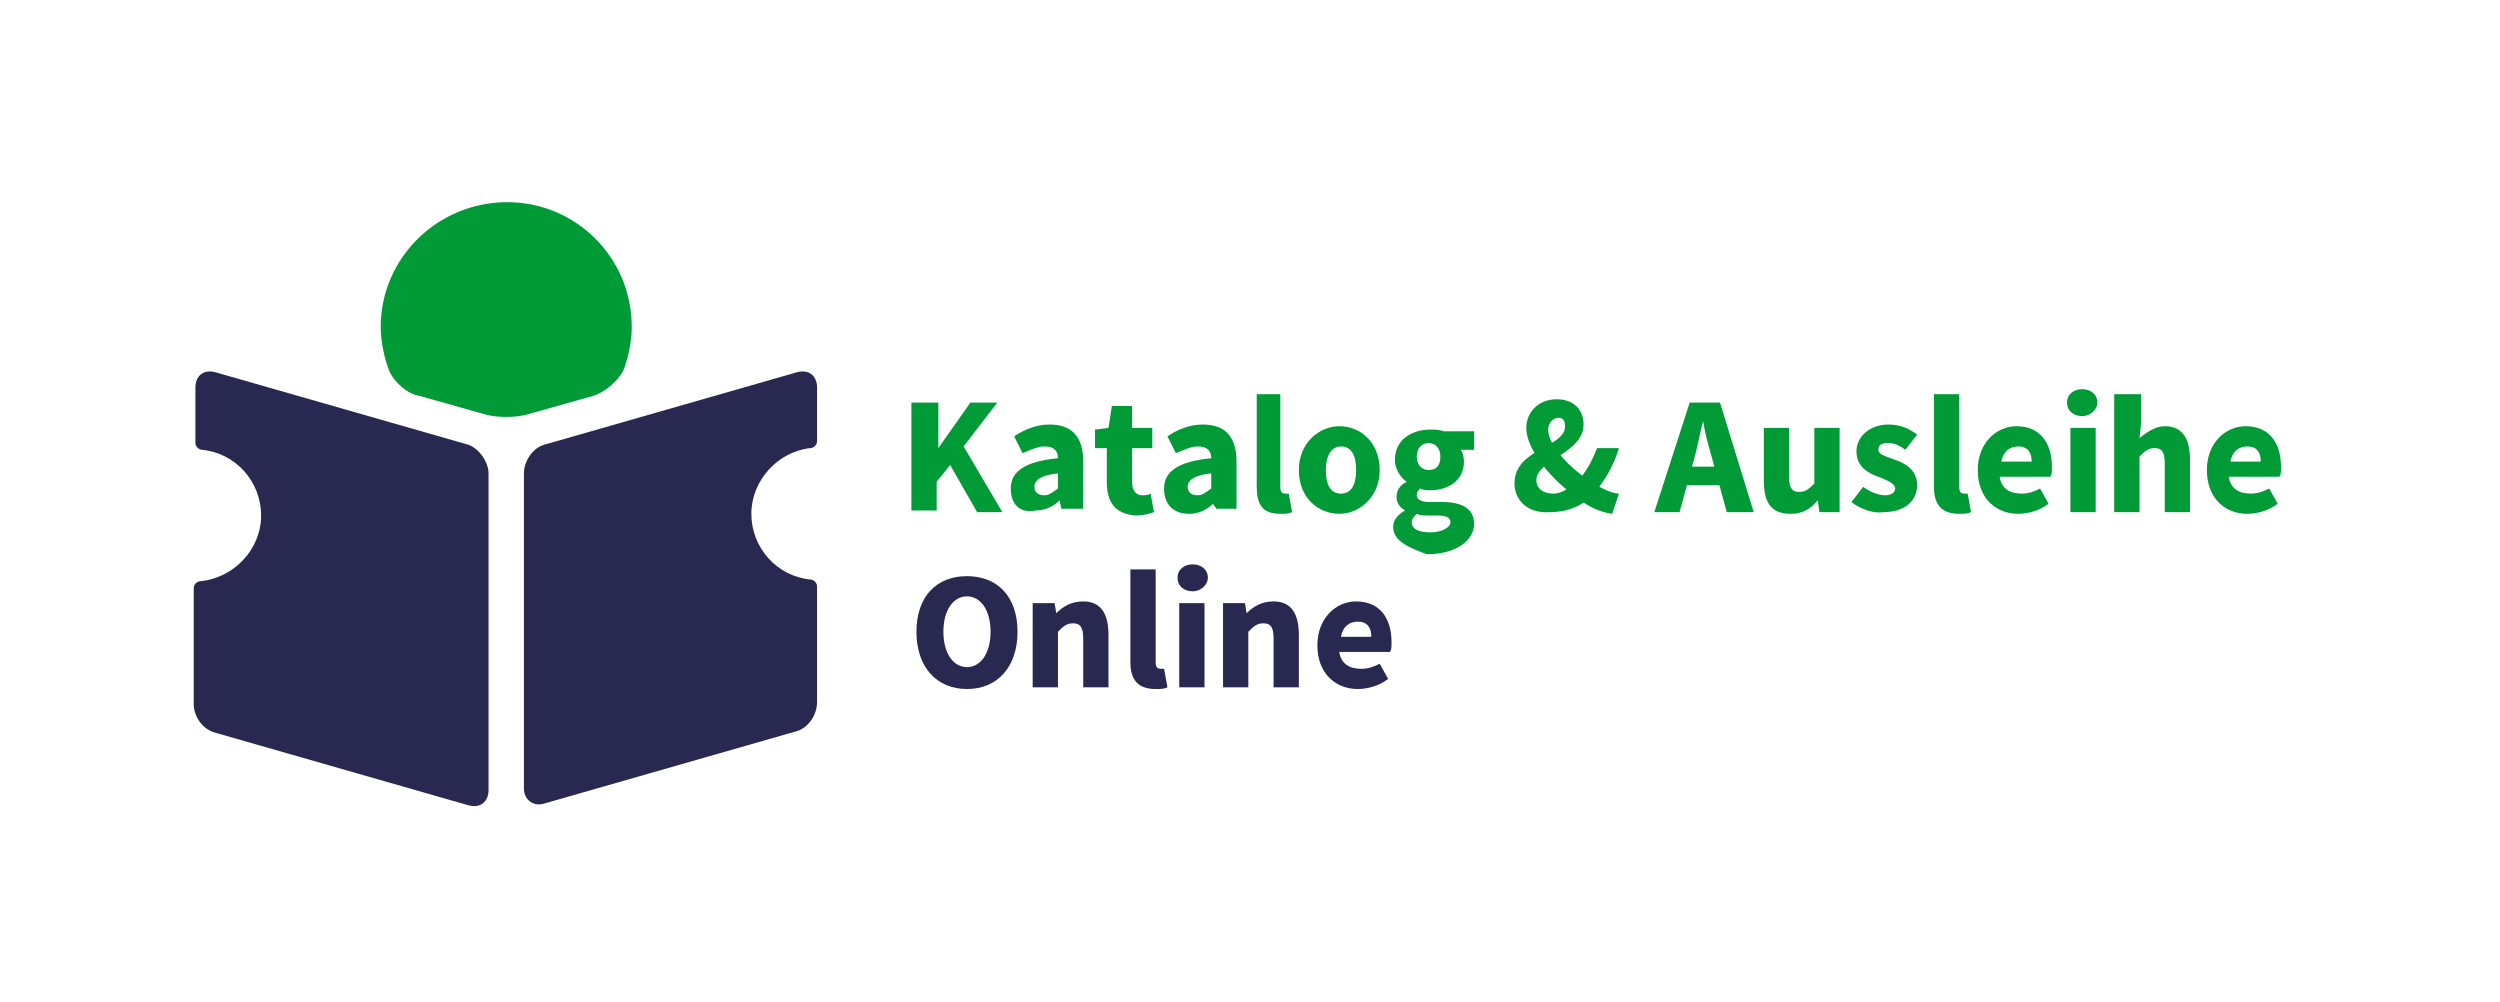
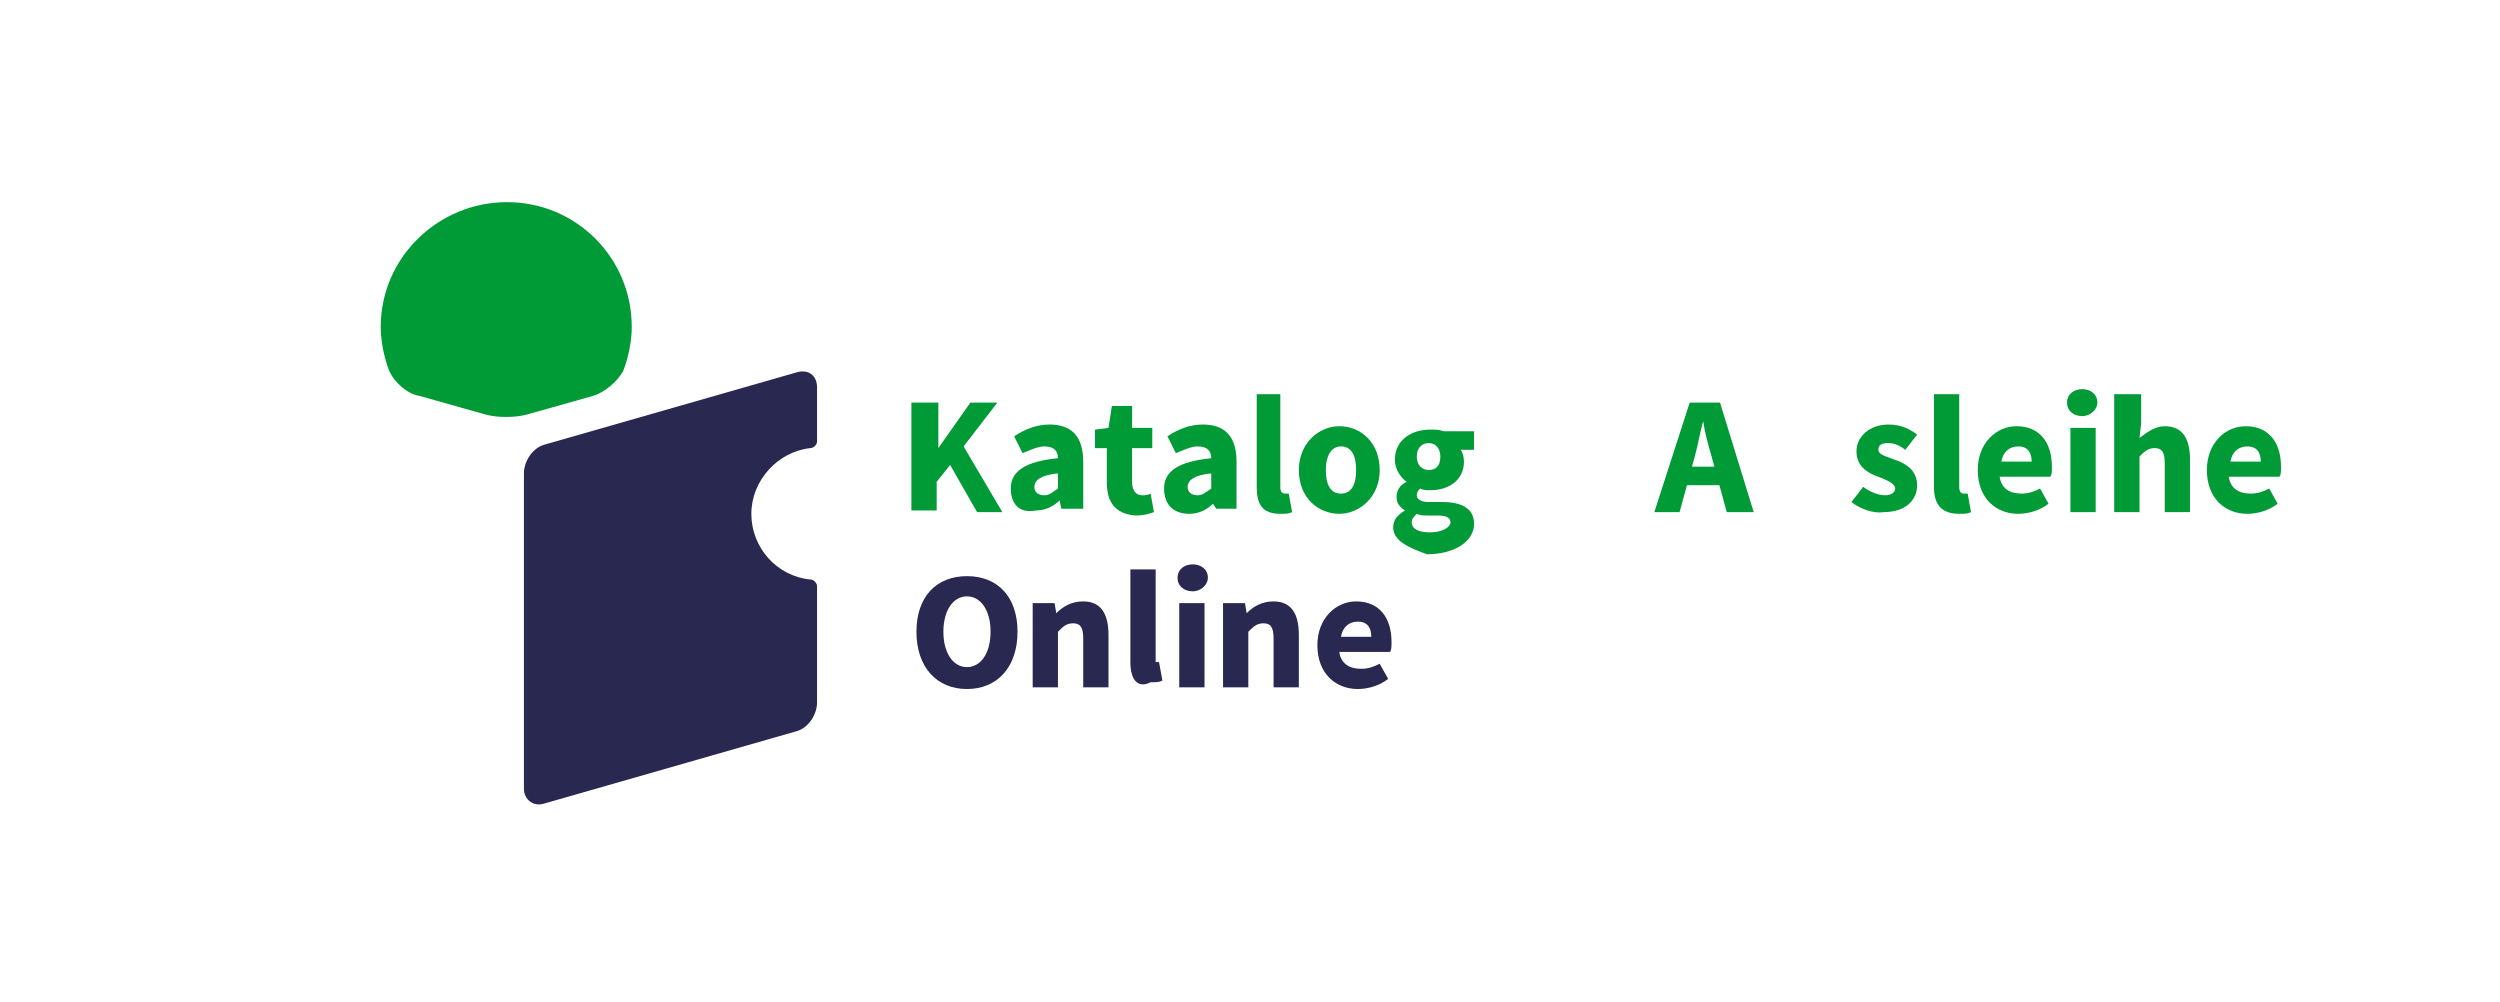
<svg xmlns="http://www.w3.org/2000/svg" id="RZ___Pfade_fuer_Export" style="enable-background:new 0 0 148.4 59.5;" version="1.1" viewBox="0 0 148.4 59.5" x="0px" xml:space="preserve" y="0px">
  <style type="text/css">
	.st0{fill:#009A37;}
	.st1{fill:#282850;}
	.st2{display:none;fill:#009A37;}
	.st3{display:none;fill:#282850;}
</style>
  <g>
    <path class="st0" d="M22.6,19.4c0,1.4,0.5,2.6,0.5,2.6c0.3,0.7,1.1,1.4,1.8,1.5l3.9,1.1c0.7,0.2,1.8,0.2,2.5,0l3.9-1.1   c0.7-0.2,1.5-0.9,1.8-1.5c0,0,0.5-1.2,0.5-2.6c0-4.1-3.3-7.4-7.4-7.4S22.6,15.3,22.6,19.4L22.6,19.4z" />
-     <path class="st1" d="M12.8,43.5l15,4.3c0.7,0.2,1.2-0.2,1.2-0.9V28.1c0-0.7-0.6-1.5-1.2-1.7l-15-4.3c-0.7-0.2-1.2,0.2-1.2,0.9v3.3   c0,0.2,0.2,0.4,0.4,0.4c2,0.2,3.5,1.9,3.5,3.9s-1.6,3.7-3.6,3.9c-0.2,0-0.4,0.2-0.4,0.4v6.9C11.5,42.5,12,43.3,12.8,43.5L12.8,43.5   z" />
    <path class="st1" d="M47.3,22.1l-15,4.3c-0.7,0.2-1.2,1-1.2,1.7v18.7c0,0.7,0.6,1.1,1.2,0.9l15-4.3c0.7-0.2,1.2-1,1.2-1.7v-6.9   c0-0.2-0.2-0.4-0.4-0.4c-2-0.2-3.5-1.9-3.5-3.9s1.6-3.7,3.5-3.9c0.2,0,0.4-0.2,0.4-0.4V23C48.5,22.3,48,21.9,47.3,22.1L47.3,22.1z" />
  </g>
  <g>
    <path class="st2" d="M53.9,29.7l0.8-1c0.5,0.4,1.1,0.7,1.6,0.7c0.6,0,0.9-0.2,0.9-0.6s-0.4-0.5-0.9-0.8l-0.8-0.4   c-0.7-0.3-1.3-0.8-1.3-1.8c0-1.1,1-1.9,2.3-1.9c0.8,0,1.5,0.3,2.1,0.9l-0.7,0.9c-0.4-0.3-0.8-0.5-1.3-0.5s-0.8,0.2-0.8,0.6   s0.4,0.5,1,0.8l0.8,0.3c0.8,0.3,1.3,0.9,1.3,1.8c0,1.1-0.9,2-2.5,2C55.5,30.6,54.6,30.3,53.9,29.7L53.9,29.7z" />
    <g>
      <g>
        <path class="st0" d="M54.2,23.9h1.5v2.7h0l1.9-2.7h1.6l-2,2.6l2.3,3.9H58l-1.6-2.8l-0.8,1v1.7h-1.5V23.9z" />
        <path class="st0" d="M60,29c0-1,0.8-1.6,2.8-1.8c0-0.4-0.2-0.7-0.8-0.7c-0.4,0-0.8,0.2-1.3,0.4l-0.5-1c0.6-0.4,1.3-0.7,2.1-0.7     c1.3,0,2,0.7,2,2.2v2.8H63l-0.1-0.5h0c-0.4,0.4-0.9,0.6-1.4,0.6C60.5,30.5,60,29.9,60,29z M62.8,29v-0.9c-1,0.1-1.4,0.4-1.4,0.8     c0,0.3,0.2,0.5,0.6,0.5C62.3,29.4,62.5,29.2,62.8,29z" />
        <path class="st0" d="M65.7,28.6v-2H65v-1.1l0.8-0.1l0.2-1.3h1.2v1.3h1.2v1.2h-1.2v2c0,0.6,0.3,0.8,0.6,0.8c0.2,0,0.3,0,0.5-0.1     l0.2,1.1c-0.3,0.1-0.6,0.2-1.1,0.2C66.1,30.5,65.7,29.7,65.7,28.6z" />
        <path class="st0" d="M69.1,29c0-1,0.8-1.6,2.8-1.8c0-0.4-0.2-0.7-0.8-0.7c-0.4,0-0.8,0.2-1.3,0.4l-0.5-1c0.6-0.4,1.3-0.7,2.1-0.7     c1.3,0,2,0.7,2,2.2v2.8h-1.2L72,29.9h0c-0.4,0.4-0.9,0.6-1.4,0.6C69.6,30.5,69.1,29.9,69.1,29z M71.9,29v-0.9     c-1,0.1-1.4,0.4-1.4,0.8c0,0.3,0.2,0.5,0.6,0.5C71.4,29.4,71.6,29.2,71.9,29z" />
        <path class="st0" d="M74.6,28.9v-5.5H76v5.5c0,0.3,0.1,0.4,0.3,0.4c0.1,0,0.1,0,0.2,0l0.2,1.1c-0.2,0.1-0.4,0.1-0.7,0.1     C74.9,30.5,74.6,29.9,74.6,28.9z" />
        <path class="st0" d="M77.1,27.9c0-1.6,1.2-2.6,2.4-2.6c1.3,0,2.4,1,2.4,2.6c0,1.6-1.2,2.6-2.4,2.6C78.3,30.5,77.1,29.6,77.1,27.9     z M80.5,27.9c0-0.9-0.3-1.4-0.9-1.4c-0.6,0-0.9,0.6-0.9,1.4c0,0.9,0.3,1.4,0.9,1.4C80.2,29.3,80.5,28.8,80.5,27.9z" />
        <path class="st0" d="M82.7,31.3c0-0.4,0.2-0.7,0.7-1v0c-0.3-0.2-0.5-0.4-0.5-0.8c0-0.4,0.2-0.7,0.6-0.9v0     c-0.3-0.2-0.7-0.7-0.7-1.3c0-1.2,1-1.8,2.1-1.8c0.3,0,0.5,0,0.8,0.1h1.8v1.1h-0.8c0.1,0.1,0.2,0.4,0.2,0.7c0,1.1-0.9,1.7-2,1.7     c-0.2,0-0.4,0-0.6-0.1c-0.1,0.1-0.2,0.2-0.2,0.4c0,0.2,0.2,0.4,0.7,0.4h0.8c1.2,0,1.9,0.4,1.9,1.3c0,1-1.1,1.8-2.8,1.8     C83.6,32.5,82.7,32.1,82.7,31.3z M86.1,31c0-0.3-0.3-0.4-0.8-0.4h-0.5c-0.3,0-0.5,0-0.7-0.1c-0.2,0.2-0.3,0.3-0.3,0.5     c0,0.4,0.4,0.6,1.1,0.6C85.6,31.6,86.1,31.3,86.1,31z M85.5,27.1c0-0.5-0.3-0.8-0.7-0.8c-0.4,0-0.7,0.3-0.7,0.8     c0,0.5,0.3,0.8,0.7,0.8S85.5,27.7,85.5,27.1z" />
-         <path class="st0" d="M89.9,28.7c0-2.1,3-2.1,3-3.4c0-0.3-0.1-0.5-0.4-0.5c-0.3,0-0.6,0.3-0.6,0.7c0,1,1.4,2.4,2.7,3.2     c0.5,0.3,1.1,0.6,1.5,0.6l-0.4,1.2c-0.7-0.1-1.4-0.4-2-0.9c-1.6-1.1-3.1-2.9-3.1-4.2c0-0.9,0.7-1.7,1.8-1.7c1,0,1.6,0.6,1.6,1.5     c0,1.7-2.8,2.1-2.8,3.3c0,0.5,0.4,0.8,1,0.8c0.5,0,0.9-0.3,1.4-0.7c0.5-0.5,0.9-1.2,1.2-2h1.3c-0.3,1-0.8,1.9-1.5,2.7     c-0.6,0.7-1.5,1.1-2.6,1.1C90.7,30.5,89.9,29.7,89.9,28.7z" />
        <path class="st0" d="M100.3,23.9h1.8l2,6.5h-1.6l-0.9-3.3c-0.2-0.7-0.4-1.4-0.5-2.1h0c-0.2,0.7-0.3,1.4-0.5,2.1l-0.9,3.3h-1.5     L100.3,23.9z M99.6,27.7h3.1v1.1h-3.1V27.7z" />
-         <path class="st0" d="M104.7,28.5v-3.1h1.5v2.9c0,0.7,0.2,0.9,0.6,0.9c0.4,0,0.6-0.2,0.9-0.5v-3.3h1.5v5h-1.2l-0.1-0.7h0     c-0.4,0.5-0.9,0.8-1.6,0.8C105.1,30.5,104.7,29.8,104.7,28.5z" />
        <path class="st0" d="M109.9,29.8l0.7-0.9c0.4,0.3,0.9,0.5,1.3,0.5c0.4,0,0.6-0.2,0.6-0.4c0-0.3-0.5-0.5-1-0.7     c-0.6-0.2-1.3-0.6-1.3-1.5c0-0.9,0.8-1.6,1.9-1.6c0.8,0,1.3,0.3,1.7,0.6l-0.7,0.9c-0.4-0.3-0.7-0.4-1-0.4c-0.4,0-0.6,0.1-0.6,0.4     c0,0.3,0.5,0.4,1,0.6c0.6,0.2,1.3,0.6,1.3,1.5c0,0.9-0.7,1.6-2,1.6C111.2,30.5,110.4,30.2,109.9,29.8z" />
        <path class="st0" d="M114.8,28.9v-5.5h1.5v5.5c0,0.3,0.1,0.4,0.3,0.4c0.1,0,0.1,0,0.2,0l0.2,1.1c-0.2,0.1-0.4,0.1-0.7,0.1     C115.2,30.5,114.8,29.9,114.8,28.9z" />
        <path class="st0" d="M117.4,27.9c0-1.6,1.1-2.6,2.3-2.6c1.4,0,2.1,1,2.1,2.4c0,0.3,0,0.5-0.1,0.6h-3c0.1,0.7,0.6,1,1.3,1     c0.4,0,0.7-0.1,1.1-0.3l0.5,0.9c-0.5,0.4-1.2,0.6-1.8,0.6C118.5,30.5,117.4,29.6,117.4,27.9z M120.6,27.4c0-0.5-0.2-0.9-0.8-0.9     c-0.5,0-0.9,0.3-1,0.9H120.6z" />
        <path class="st0" d="M122.7,23.9c0-0.5,0.4-0.8,0.9-0.8s0.9,0.3,0.9,0.8c0,0.4-0.4,0.8-0.9,0.8S122.7,24.4,122.7,23.9z      M122.9,25.4h1.5v5h-1.5V25.4z" />
        <path class="st0" d="M125.6,23.4h1.5v1.7L127,26c0.4-0.3,0.9-0.7,1.5-0.7c1.1,0,1.5,0.8,1.5,2v3.1h-1.5v-2.9     c0-0.7-0.2-0.9-0.6-0.9c-0.4,0-0.6,0.2-0.9,0.5v3.3h-1.5V23.4z" />
        <path class="st0" d="M131,27.9c0-1.6,1.1-2.6,2.3-2.6c1.4,0,2.1,1,2.1,2.4c0,0.3,0,0.5-0.1,0.6h-3c0.1,0.7,0.6,1,1.3,1     c0.4,0,0.7-0.1,1.1-0.3l0.5,0.9c-0.5,0.4-1.2,0.6-1.8,0.6C132.1,30.5,131,29.6,131,27.9z M134.2,27.4c0-0.5-0.2-0.9-0.8-0.9     c-0.5,0-0.9,0.3-1,0.9H134.2z" />
      </g>
    </g>
    <g>
      <g>
        <path class="st1" d="M54.4,37.5c0-2.1,1.2-3.3,3-3.3s3,1.2,3,3.3c0,2.1-1.2,3.4-3,3.4S54.4,39.6,54.4,37.5z M58.8,37.5     c0-1.3-0.6-2.1-1.4-2.1s-1.4,0.8-1.4,2.1c0,1.3,0.6,2.1,1.4,2.1S58.8,38.8,58.8,37.5z" />
        <path class="st1" d="M61.4,35.8h1.2l0.1,0.6h0c0.4-0.4,0.9-0.7,1.6-0.7c1.1,0,1.5,0.8,1.5,2v3.1h-1.5v-2.9c0-0.7-0.2-0.9-0.6-0.9     c-0.4,0-0.6,0.2-0.9,0.5v3.3h-1.5V35.8z" />
-         <path class="st1" d="M67.1,39.3v-5.5h1.5v5.5c0,0.3,0.1,0.4,0.3,0.4c0.1,0,0.1,0,0.2,0l0.2,1.1c-0.2,0.1-0.4,0.1-0.7,0.1     C67.5,40.9,67.1,40.3,67.1,39.3z" />
+         <path class="st1" d="M67.1,39.3v-5.5h1.5v5.5c0.1,0,0.1,0,0.2,0l0.2,1.1c-0.2,0.1-0.4,0.1-0.7,0.1     C67.5,40.9,67.1,40.3,67.1,39.3z" />
        <path class="st1" d="M69.9,34.3c0-0.5,0.4-0.8,0.9-0.8s0.9,0.3,0.9,0.8c0,0.4-0.4,0.8-0.9,0.8S69.9,34.8,69.9,34.3z M70,35.8h1.5     v5H70V35.8z" />
        <path class="st1" d="M72.7,35.8h1.2l0.1,0.6h0c0.4-0.4,0.9-0.7,1.6-0.7c1.1,0,1.5,0.8,1.5,2v3.1h-1.5v-2.9c0-0.7-0.2-0.9-0.6-0.9     c-0.4,0-0.6,0.2-0.9,0.5v3.3h-1.5V35.8z" />
        <path class="st1" d="M78.2,38.3c0-1.6,1.1-2.6,2.3-2.6c1.4,0,2.1,1,2.1,2.4c0,0.3,0,0.5-0.1,0.6h-3c0.1,0.7,0.6,1,1.3,1     c0.4,0,0.7-0.1,1.1-0.3l0.5,0.9c-0.5,0.4-1.2,0.6-1.8,0.6C79.3,40.9,78.2,40,78.2,38.3z M81.4,37.8c0-0.5-0.2-0.9-0.8-0.9     c-0.5,0-0.9,0.3-1,0.9H81.4z" />
      </g>
    </g>
    <path class="st2" d="M59.9,28.7v-2h-0.7v-1.1l0.8-0.1l0.2-1.3h1.2v1.3h1.2v1.1h-1.2v2c0,0.6,0.2,0.8,0.6,0.8c0.2,0,0.3,0,0.5-0.1   l0.2,1.1c-0.3,0.1-0.6,0.2-1.1,0.2C60.4,30.6,59.9,29.9,59.9,28.7L59.9,28.7z" />
    <path class="st2" d="M63.3,28c0-1.6,1-2.6,2.1-2.6c0.5,0,0.9,0.2,1.3,0.6l0,0l0.1-0.5H68v5h-1.2L66.6,30l0,0   c-0.3,0.4-0.8,0.6-1.3,0.6C64.1,30.6,63.3,29.6,63.3,28L63.3,28z M66.5,29v-2c-0.3-0.2-0.6-0.3-0.8-0.3c-0.5,0-0.9,0.4-0.9,1.4   s0.3,1.4,0.9,1.4C66,29.4,66.2,29.3,66.5,29z" />
    <path class="st2" d="M69,28c0-1.6,1-2.6,2.1-2.6c0.6,0,0.9,0.2,1.2,0.5l-0.1-0.8v-1.7h1.5v7h-1.2L72.4,30l0,0   c-0.3,0.4-0.8,0.6-1.3,0.6C69.8,30.6,69,29.6,69,28z M72.2,29v-2c-0.3-0.2-0.6-0.3-0.8-0.3c-0.5,0-0.9,0.4-0.9,1.4s0.3,1.4,0.9,1.4   C71.7,29.4,72,29.3,72.2,29z" />
    <path class="st2" d="M75.2,28.7v-2h-0.7v-1.1l0.8-0.1l0.2-1.3h1.2v1.3h1.2v1.1h-1.2v2c0,0.6,0.2,0.8,0.6,0.8c0.2,0,0.3,0,0.5-0.1   l0.2,1.1c-0.3,0.1-0.6,0.2-1.1,0.2C75.7,30.6,75.2,29.9,75.2,28.7L75.2,28.7z" />
    <path class="st2" d="M80.2,30L80.2,30L80,30.5h-1.2v-7h1.5v1.7V26c0.4-0.3,0.8-0.5,1.3-0.5c1.2,0,1.9,1,1.9,2.5   c0,1.7-1,2.7-2.1,2.7C81.1,30.6,80.6,30.4,80.2,30L80.2,30z M82.1,27.9c0-0.9-0.3-1.3-0.9-1.3c-0.3,0-0.6,0.1-0.8,0.4v2   c0.3,0.2,0.5,0.3,0.8,0.3C81.7,29.4,82.1,29,82.1,27.9L82.1,27.9z" />
    <path class="st2" d="M84.5,24c0-0.5,0.4-0.8,0.8-0.8s0.8,0.3,0.8,0.8s-0.4,0.8-0.8,0.8S84.5,24.5,84.5,24z M84.6,25.5h1.5v5h-1.5   V25.5z" />
    <path class="st2" d="M88.6,30L88.6,30l-0.2,0.5h-1.2v-7h1.5v1.7V26c0.4-0.3,0.8-0.5,1.3-0.5c1.2,0,1.9,1,1.9,2.5   c0,1.7-1,2.7-2.1,2.7C89.4,30.6,89,30.4,88.6,30L88.6,30z M90.5,27.9c0-0.9-0.3-1.3-0.9-1.3c-0.3,0-0.6,0.1-0.8,0.4v2   c0.3,0.2,0.5,0.3,0.8,0.3C90.1,29.4,90.5,29,90.5,27.9L90.5,27.9z" />
    <path class="st2" d="M92.9,29v-5.5h1.5V29c0,0.3,0.2,0.4,0.3,0.4c0.1,0,0.1,0,0.2,0l0.2,1.1c-0.2,0.1-0.4,0.1-0.7,0.1   C93.2,30.6,92.9,30,92.9,29z" />
    <path class="st2" d="M95.6,24c0-0.5,0.4-0.8,0.8-0.8s0.8,0.3,0.8,0.8s-0.4,0.8-0.8,0.8S95.6,24.5,95.6,24z M95.7,25.5h1.5v5h-1.5   V25.5z" />
    <path class="st2" d="M98.2,28c0-1.6,1.2-2.6,2.4-2.6s2.4,1,2.4,2.6s-1.2,2.6-2.4,2.6S98.2,29.7,98.2,28z M101.5,28   c0-0.9-0.3-1.4-0.9-1.4s-0.9,0.6-0.9,1.4s0.3,1.4,0.9,1.4S101.5,28.9,101.5,28z" />
    <path class="st2" d="M104.1,28.7v-2h-0.7v-1.1l0.8-0.1l0.2-1.3h1.2v1.3h1.2v1.1h-1.2v2c0,0.6,0.2,0.8,0.6,0.8c0.2,0,0.3,0,0.5-0.1   l0.2,1.1c-0.3,0.1-0.6,0.2-1.1,0.2C104.6,30.6,104.1,29.9,104.1,28.7L104.1,28.7z" />
    <path class="st2" d="M107.8,23.5h1.5v1.7l-0.1,0.9c0.4-0.3,0.8-0.7,1.5-0.7c1.1,0,1.5,0.8,1.5,2v3.1h-1.5v-2.9   c0-0.7-0.2-0.9-0.6-0.9s-0.6,0.2-0.9,0.5v3.4h-1.5L107.8,23.5L107.8,23.5z" />
    <path class="st2" d="M113.3,28c0-1.6,1.2-2.6,2.3-2.6c1.4,0,2.1,1,2.1,2.4c0,0.3,0,0.5-0.1,0.6h-3c0.1,0.7,0.6,1,1.3,1   c0.4,0,0.7-0.1,1.1-0.3l0.5,0.9c-0.5,0.4-1.2,0.6-1.8,0.6C114.4,30.6,113.3,29.7,113.3,28L113.3,28z M116.5,27.5   c0-0.5-0.2-0.9-0.8-0.9c-0.5,0-0.9,0.3-1,0.9H116.5L116.5,27.5z" />
    <path class="st2" d="M118.8,23.5h1.4v4l0,0l1.6-2h1.6l-1.7,2l1.9,2.9H122l-1.1-1.9l-0.6,0.7v1.2h-1.4L118.8,23.5L118.8,23.5z" />
    <path class="st3" d="M54.4,34.1h1.8c2,0,3.3,1,3.3,3.2s-1.3,3.3-3.2,3.3h-1.9L54.4,34.1L54.4,34.1z M56.1,39.4   c1.1,0,1.8-0.5,1.8-2.1s-0.8-2-1.8-2h-0.3v4.1H56.1z" />
    <path class="st3" d="M60.5,34.2c0-0.5,0.4-0.8,0.8-0.8s0.8,0.3,0.8,0.8S61.7,35,61.3,35S60.5,34.6,60.5,34.2z M60.6,35.7h1.5v5   h-1.5V35.7z" />
    <path class="st3" d="M63,38.1c0-1.6,1.1-2.6,2.3-2.6c1.4,0,2.1,1,2.1,2.4c0,0.3,0,0.5-0.1,0.7h-3c0.1,0.7,0.6,1,1.3,1   c0.4,0,0.7-0.1,1.1-0.3l0.5,0.9c-0.5,0.3-1.2,0.6-1.8,0.6C64.1,40.8,63,39.8,63,38.1L63,38.1z M66.2,37.6c0-0.5-0.2-0.9-0.8-0.9   c-0.5,0-0.9,0.3-1,0.9H66.2L66.2,37.6z" />
    <path class="st3" d="M69.8,40.1L69.8,40.1l-0.2,0.5h-1.2v-7H70v1.7v0.8c0.4-0.3,0.8-0.5,1.3-0.5c1.2,0,1.9,1,1.9,2.5   c0,1.7-1,2.7-2.1,2.7C70.7,40.7,70.2,40.5,69.8,40.1L69.8,40.1z M71.7,38.1c0-0.9-0.3-1.3-0.9-1.3c-0.3,0-0.6,0.1-0.8,0.4v2   c0.3,0.2,0.5,0.3,0.8,0.3C71.3,39.5,71.7,39.1,71.7,38.1L71.7,38.1z" />
    <path class="st3" d="M74.2,38.7v-3.1h1.5v2.9c0,0.7,0.2,0.9,0.6,0.9s0.6-0.2,0.9-0.5v-3.3h1.5v5h-1.2l-0.1-0.7l0,0   c-0.4,0.5-0.9,0.8-1.6,0.8C74.7,40.8,74.2,40,74.2,38.7L74.2,38.7z" />
    <path class="st3" d="M79.9,35.7h1.2l0.1,0.9l0,0c0.4-0.7,0.9-1,1.4-1c0.3,0,0.4,0,0.6,0.1L83,36.9c-0.2,0-0.3-0.1-0.5-0.1   c-0.4,0-0.8,0.2-1.1,0.9v2.9h-1.5V35.7L79.9,35.7z" />
    <path class="st3" d="M83.9,42l0.5-1c0.5,0.3,1,0.4,1.4,0.4c0.7,0,1-0.3,1.1-0.8V40c-0.3,0.3-0.8,0.5-1.2,0.5c-1.2,0-2-1-2-2.4   c0-1.5,1.1-2.5,2.1-2.5c0.5,0,0.9,0.2,1.3,0.6l0,0l0.1-0.5h1.2v4.9c0,1.3-0.9,2-2.5,2C85.2,42.6,84.5,42.4,83.9,42L83.9,42z    M86.8,38.8V37c-0.3-0.2-0.6-0.3-0.8-0.3c-0.5,0-0.9,0.5-0.9,1.3s0.3,1.3,0.9,1.3C86.3,39.3,86.6,39.2,86.8,38.8z" />
  </g>
</svg>